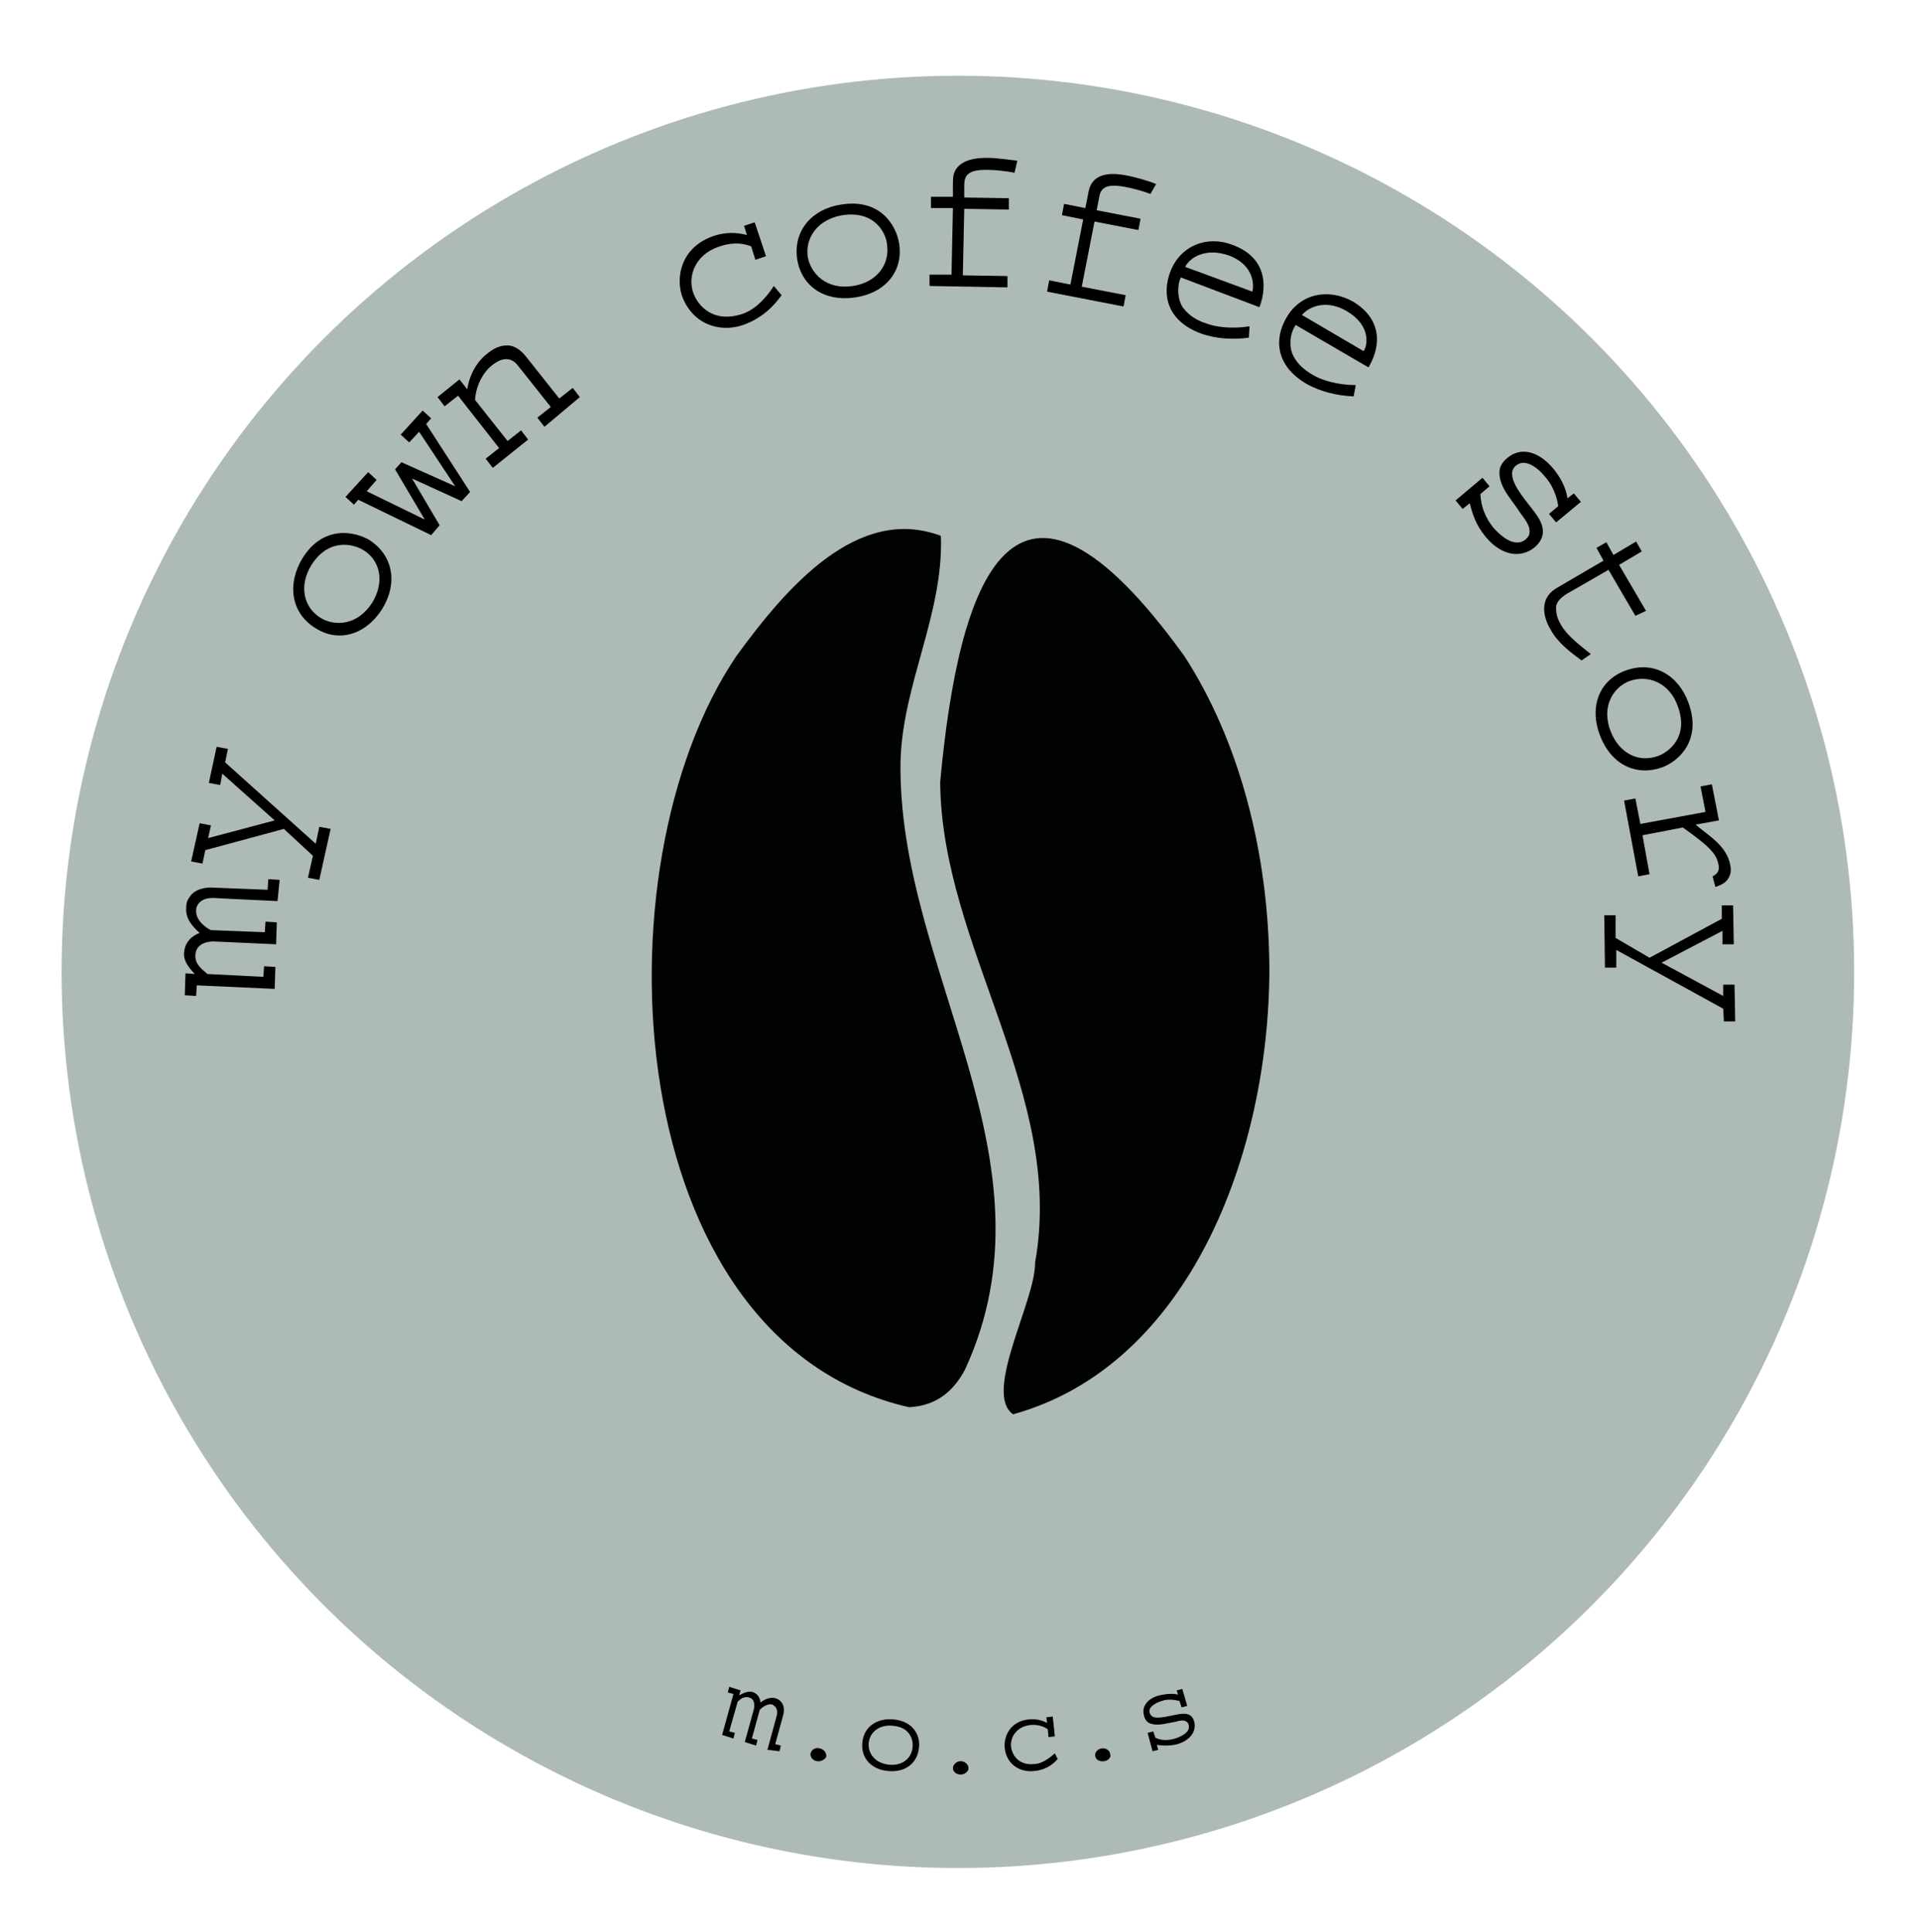
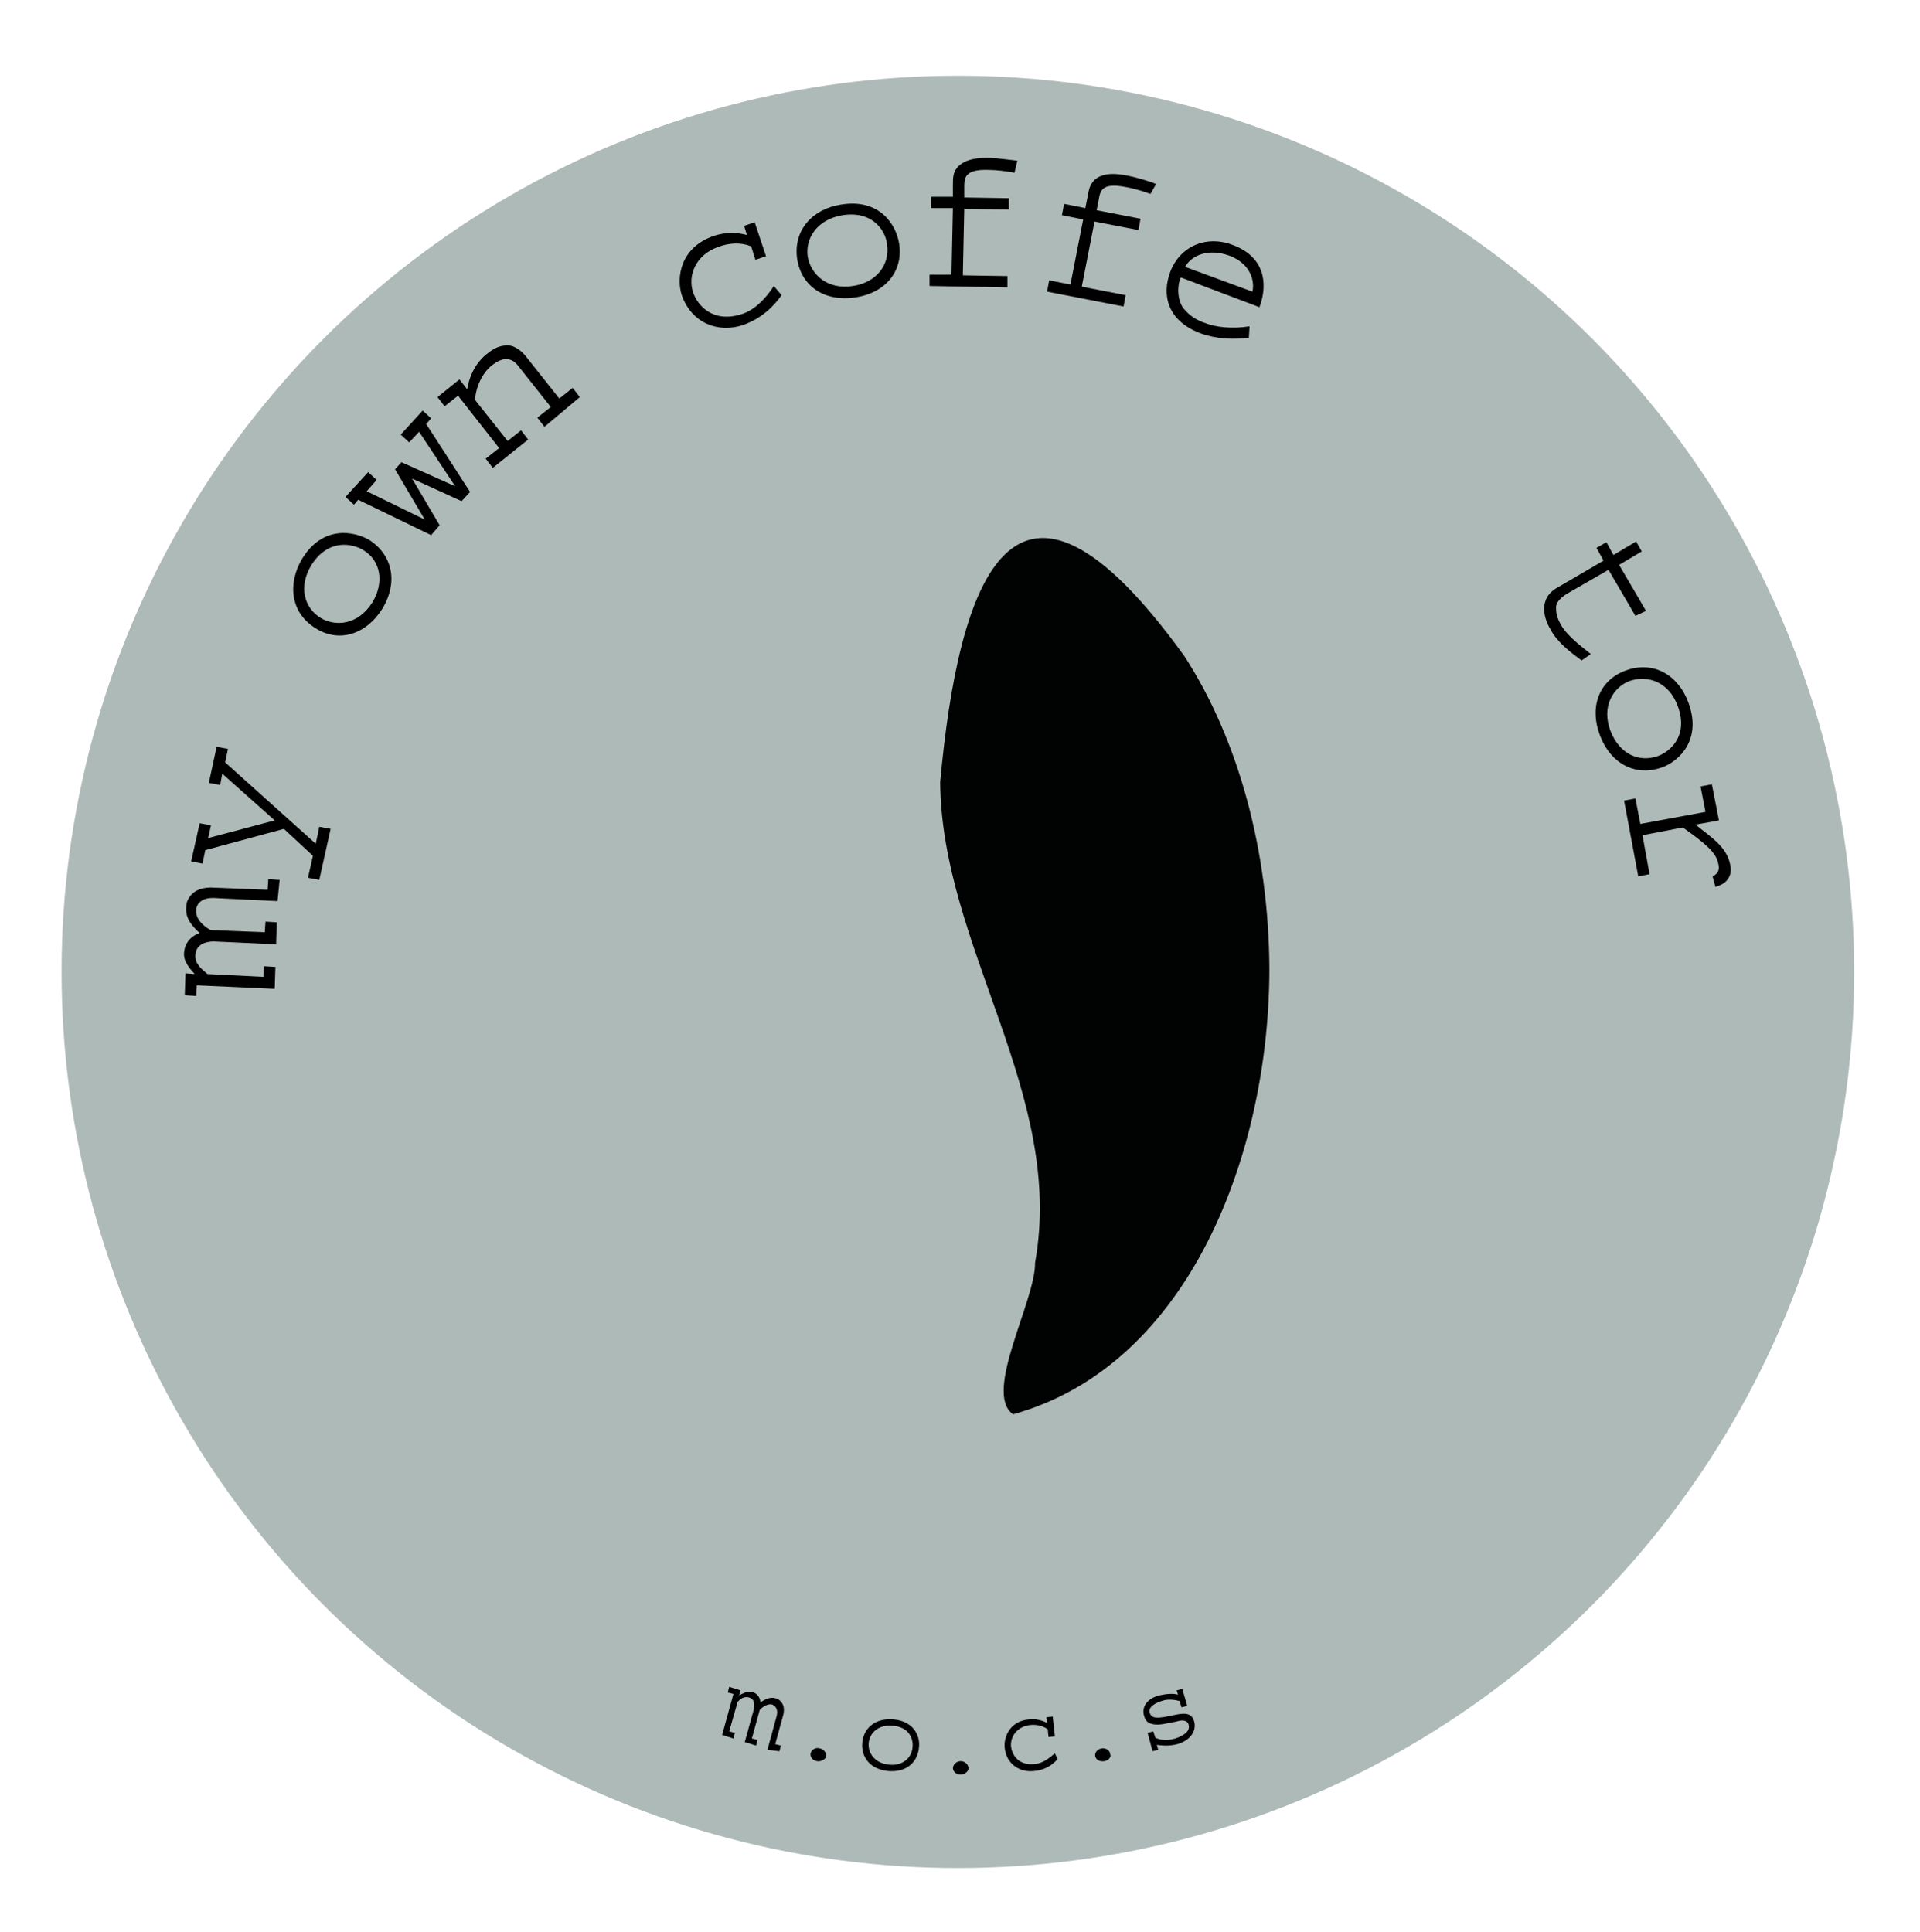
<svg xmlns="http://www.w3.org/2000/svg" version="1.1" id="Lag_1" x="0px" y="0px" viewBox="0 0 271.2 272.9" style="enable-background:new 0 0 271.2 272.9;" xml:space="preserve">
  <style type="text/css">
	.st0{fill:#AEBAB8;}
	.st1{fill:#010202;}
</style>
  <circle class="st0" cx="135.3" cy="137.3" r="126.6" />
  <g>
    <path d="M39.2,127.3l-8.3-0.4c-1.1-0.1-2.2-0.1-2.9,0.8c-0.2,0.3-0.3,0.6-0.3,0.9c-0.1,1.6,1.8,2.7,2.1,2.8l7.6,0.3l0.1-1.5   l1.6,0.1l-0.1,3.1l-8.8-0.4c-0.3,0-2.5,0-2.6,1.9c-0.1,1.3,0.9,2,1.7,2.7l7.9,0.4l0.1-1.5l1.6,0.1l-0.1,3.1l-11-0.5l-0.1,1.5   l-1.6-0.1l0.1-3.1l1.3,0.1c-0.8-0.9-1.6-1.8-1.5-3c0.1-1.5,1.1-2.4,2.2-2.8c-1-0.9-2-2-1.9-3.5c0-0.6,0.1-1.1,0.5-1.6   c0.7-1.1,2.2-1.4,3.4-1.3l7.6,0.3l0.1-1.5l1.6,0.1L39.2,127.3z" />
    <path d="M31.8,107.7l12.8,11.5l0.5-2.4l1.6,0.3l-1.6,7.2l-1.6-0.3l0.7-3.1l-4.1-3.8l-11.1,3l-0.4,1.9l-1.6-0.3l1.2-5.4l1.6,0.3   l-0.4,1.8l9.4-2.5l-7.4-6.6l-0.3,1.6l-1.6-0.3l1.1-5.1l1.6,0.3L31.8,107.7z" />
    <path d="M54,86c-2.4,3.8-6.3,4.8-9.5,2.7c-3.5-2.2-3.9-6.3-1.8-9.8c2.9-4.7,7.3-3.9,9.5-2.6C55.4,78.4,56.3,82.2,54,86z M44,79.8   c-1.9,3.1-1,6.1,1.3,7.5c2,1.2,5.2,1.1,7.3-2.2c1.7-2.8,1.2-5.9-1.3-7.4C50,76.9,46.5,75.9,44,79.8z" />
    <path d="M60.2,59.9l6.2,9.6l-1.2,1.3l-7-3.2l3.9,6.6l-1.2,1.4l-10.3-5L50,71.3l-1.2-1.1l3.2-3.5l1.2,1.1l-1.4,1.6l8.2,4l-4.2-7.1   l0.9-1l7.6,3.4L59.2,61l-1.4,1.5l-1.2-1.1l3.1-3.4l1.2,1.1L60.2,59.9z" />
    <path d="M76.9,60.3l-1-1.3l1.9-1.5l-4.6-5.8c-1.2-1.6-2.7-0.9-3.7-0.1c-1.4,1.1-2.3,3.1-2.4,4.9l4.6,5.8l1.9-1.5l1,1.3l-5,4l-1-1.3   l1.9-1.5l-5.8-7.4l-1.9,1.5l-1-1.3l3.1-2.5l1.1,1.4c0.3-2,1.3-3.9,2.9-5.1c1.1-0.9,2-1.1,2.8-1.1c1.1,0,2.1,0.9,2.7,1.7l4.6,5.8   l1.9-1.5l1,1.3L76.9,60.3z" />
    <path d="M105,45.9c-3.5,1.2-7.3-0.2-8.7-4.2c-0.8-2.5-0.2-6.8,4.6-8.4c1.6-0.5,3.1-0.5,4.6-0.1l-0.4-1.3l1.5-0.5l1.6,4.8l-1.5,0.5   l-0.6-1.9c-1.5-0.6-3.1-0.5-4.7,0.1c-3.1,1.1-4.3,4-3.5,6.4c0.6,1.8,2.8,4.5,7.1,3c2.2-0.8,3.8-3.1,4.3-3.9l1.1,1.3   C109.2,43.4,107.5,45,105,45.9z" />
    <path d="M120.9,42c-4.5,0.7-7.7-1.6-8.3-5.4c-0.6-4.1,2.2-7.1,6.2-7.7c5.5-0.9,7.8,2.9,8.2,5.5C127.6,38.1,125.3,41.3,120.9,42z    M119,30.4c-3.6,0.6-5.3,3.3-4.9,5.9c0.4,2.3,2.6,4.7,6.4,4.1c3.3-0.5,5.2-3,4.8-5.8C125.2,33,123.6,29.7,119,30.4z" />
    <path d="M143.3,24.4c-1-0.2-2.6-0.4-3.7-0.4c-3.3-0.1-3.4,1.1-3.4,2.4l0,1.5l6.3,0.1l0,1.6l-6.3-0.1l-0.2,9.4l6.3,0.1l0,1.6   l-11-0.2l0-1.6l3.1,0l0.2-9.4l-3.1,0l0-1.6l3.1,0l0-1.5c0-0.6,0-1.2,0.1-1.6c0.6-2.4,3.8-2.4,4.8-2.4c1.2,0,3.3,0.3,4.2,0.4   L143.3,24.4z" />
    <path d="M162.5,27.4c-1-0.4-2.5-0.8-3.6-1c-3.2-0.6-3.5,0.5-3.7,1.8l-0.3,1.5l6.2,1.2l-0.3,1.6l-6.2-1.2l-1.8,9.2l6.2,1.2l-0.3,1.6   l-10.8-2.1l0.3-1.6l3,0.6l1.8-9.2l-3-0.6l0.3-1.6l3,0.6l0.3-1.5c0.1-0.5,0.2-1.2,0.4-1.6c1-2.3,4.1-1.7,5.2-1.5   c1.1,0.2,3.2,0.8,4.1,1.2L162.5,27.4z" />
    <path d="M169.6,47.1c-4.8-1.8-5.5-5.5-4.3-8.7c1.4-3.7,5.2-5.2,8.8-3.8c4.4,1.6,5.1,5.3,3.8,8.8l-11.1-4.2l-0.1,0.2   c-0.5,1.4-0.3,3.2,0.5,4.2c0.8,1,1.9,1.7,3.2,2.1c1.3,0.5,3.6,0.8,6.1,0.4l-0.1,1.6C174.3,48,171.8,47.9,169.6,47.1z M173.6,36.1   c-3.1-1.1-5.4,0.1-6.2,1.6l9.5,3.5C177.1,40.5,177.3,37.5,173.6,36.1z" />
-     <path d="M184.5,54.2c-4.4-2.6-4.5-6.4-2.8-9.3c2-3.5,6-4.2,9.4-2.3c4,2.4,4.1,6.1,2.2,9.3l-10.3-6l-0.1,0.2   c-0.8,1.3-0.8,3.1-0.2,4.2c0.6,1.2,1.6,2,2.8,2.7c1.2,0.7,3.4,1.4,6,1.4l-0.3,1.6C189,55.9,186.6,55.4,184.5,54.2z M190.3,44   c-2.8-1.7-5.3-0.8-6.4,0.5l8.7,5.1C193.1,49,193.8,46.1,190.3,44z" />
-     <path d="M209.9,75.9c-1.5-1.8-1.9-3.3-2.3-4.8l-1,0.8l-1-1.2l3.8-3.2l1,1.2l-1.3,1.1c0.1,1.8,0.7,3.3,1.8,4.7   c0.7,0.8,2.9,3.1,4.6,1.7c0.1-0.1,0.5-0.5,0.5-0.7c0.3-1.3-0.8-2.3-1.5-3.4c-1.2-1.8-2.8-3.4-2.7-5.5c0-0.7,0.5-1.4,1.1-1.9   c1.9-1.6,4.4-1,6.5,1.5c1,1.2,1.8,2.7,2,4.2l0.9-0.7l1,1.2l-3.5,2.9l-1-1.2l1.3-1.1c-0.2-1.4-0.8-3-1.9-4.2c-0.8-1-2.7-2.7-4.1-1.5   c-0.4,0.3-0.6,0.9-0.5,1.4c0.2,1.6,2,3.6,3.2,5.2c1.2,1.6,1.8,3.3,0,4.9C214.7,79,212,78.4,209.9,75.9z" />
    <path d="M219,88.9c-0.8-1.3-1.9-4.3,1-5.9l6.5-3.8l-1-1.8l1.4-0.8l1,1.8l3.2-1.9l0.8,1.4l-3.2,1.9l3.8,6.5L231,87l-3.8-6.5   l-5.9,3.4c-0.8,0.5-1.6,1.2-1.5,2.1c0,0.9,0.3,1.6,0.7,2.3c1,1.7,3,3.1,4.2,4.1l-1.3,0.9C221.9,92.2,220,90.8,219,88.9z" />
    <path d="M226,103.9c-1.6-4.2,0-7.9,3.7-9.2c3.9-1.4,7.4,0.7,8.8,4.6c1.9,5.2-1.3,8.2-3.7,9.1C231.2,109.7,227.6,108.1,226,103.9z    M237,99.8c-1.2-3.4-4.2-4.5-6.8-3.6c-2.2,0.8-4.1,3.5-2.7,7.1c1.2,3.1,3.9,4.5,6.7,3.5C235.6,106.3,238.6,104.2,237,99.8z" />
    <path d="M241.9,123.8c0.9-0.4,1-1.1,0.8-1.8c-0.3-1.5-1.5-2.6-5-5.1L232,118l1,5.5l-1.6,0.3l-2-10.7l1.6-0.3l0.7,3.6l9.2-1.7   l-0.7-3.6l1.6-0.3l1,5.1l-3.3,0.6c1.9,1.6,4.4,3,4.9,5.7c0.2,0.9,0,1.7-0.6,2.3c-0.4,0.4-0.9,0.6-1.5,0.8L241.9,123.8z" />
-     <path d="M243.4,142.5l-15.1-8.3l0,2.5l-1.6,0l-0.1-7.4l1.6,0l0,3.2l4.8,2.8l10.2-5.5l0-1.9l1.6,0l0.1,5.5l-1.6,0l0-1.9l-8.6,4.5   l8.7,4.7l0-1.6l1.6,0l0.1,5.2l-1.6,0L243.4,142.5z" />
  </g>
  <g>
    <path d="M108.4,247.2l1.2-4.4c0.2-0.6,0.3-1.2-0.1-1.7c-0.1-0.1-0.3-0.2-0.4-0.3c-0.8-0.2-1.7,0.6-1.8,0.8l-1.1,4l0.8,0.2l-0.2,0.8   l-1.6-0.5l1.3-4.7c0-0.2,0.3-1.3-0.7-1.6c-0.7-0.2-1.2,0.2-1.6,0.6l-1.2,4.2l0.8,0.2l-0.2,0.8l-1.6-0.5l1.6-5.8l-0.8-0.2l0.2-0.8   l1.6,0.5l-0.2,0.7c0.6-0.3,1.1-0.6,1.8-0.5c0.8,0.2,1.2,0.9,1.2,1.5c0.6-0.4,1.3-0.8,2.1-0.6c0.3,0.1,0.6,0.2,0.8,0.5   c0.5,0.5,0.5,1.3,0.3,2l-1.1,4l0.8,0.2l-0.2,0.8L108.4,247.2z" />
    <path d="M115.4,248.8c-0.7-0.1-1-0.7-0.9-1.1c0.1-0.5,0.7-0.9,1.3-0.7c0.6,0.1,1,0.7,0.9,1.2C116.5,248.6,115.9,248.9,115.4,248.8z   " />
    <path d="M125.5,250.2c-2.5-0.2-3.9-1.9-3.7-4c0.2-2.3,2.1-3.5,4.4-3.3c3.1,0.3,3.8,2.6,3.6,4C129.6,249,128,250.4,125.5,250.2z    M126.1,243.8c-2-0.2-3.3,1-3.4,2.5c-0.1,1.3,0.8,2.8,2.9,3c1.8,0.2,3.2-0.9,3.3-2.5C129,246,128.7,244,126.1,243.8z" />
    <path d="M135.7,250.7c-0.7,0-1.1-0.5-1.1-0.9c0-0.5,0.5-1,1.1-1c0.6,0,1.1,0.5,1.1,1C136.8,250.3,136.2,250.7,135.7,250.7z" />
    <path d="M146,250.2c-2,0.2-3.9-1-4.1-3.4c-0.1-1.5,0.8-3.7,3.5-3.9c0.9-0.1,1.7,0.1,2.5,0.5l-0.1-0.8l0.9-0.1l0.3,2.8l-0.9,0.1   l-0.1-1.1c-0.7-0.5-1.6-0.7-2.5-0.6c-1.8,0.2-2.8,1.6-2.7,3c0.1,1,0.9,2.8,3.4,2.5c1.3-0.1,2.4-1.2,2.8-1.5l0.4,0.8   C148.6,249.4,147.5,250.1,146,250.2z" />
    <path d="M156,248.8c-0.7,0.1-1.2-0.2-1.3-0.7c-0.1-0.5,0.3-1,0.9-1.1c0.6-0.1,1.2,0.3,1.2,0.8C157,248.2,156.6,248.7,156,248.8z" />
    <path d="M166.3,246.4c-1.2,0.3-2.1,0.2-2.9,0.1l0.2,0.7l-0.8,0.2l-0.7-2.6l0.8-0.2l0.3,0.9c0.9,0.4,1.8,0.4,2.8,0.1   c0.6-0.2,2.2-0.8,1.9-1.9c0-0.1-0.1-0.3-0.2-0.4c-0.6-0.5-1.3-0.1-2,0c-1.2,0.2-2.3,0.6-3.4,0.1c-0.4-0.2-0.6-0.6-0.7-1   c-0.4-1.3,0.5-2.5,2.2-2.9c0.9-0.2,1.8-0.3,2.6-0.1l-0.2-0.6l0.8-0.2l0.7,2.4l-0.8,0.2l-0.3-0.9c-0.8-0.2-1.7-0.3-2.5,0   c-0.7,0.2-2,0.8-1.7,1.7c0.1,0.3,0.3,0.5,0.6,0.6c0.8,0.2,2.2-0.2,3.3-0.4c1.1-0.2,2.1-0.2,2.4,1.1   C169,244.7,168,245.9,166.3,246.4z" />
  </g>
  <g>
    <path class="st1" d="M167.3,92.7C143,59,135.4,82.2,132.8,110.5c0.2,23.3,17.7,44.1,13.4,67.9c0.1,5.3-7.4,18.4-3.1,21.4   c24.9-6.9,36.2-36.9,36.2-63C179.2,120.3,175,104.6,167.3,92.7z" />
-     <path class="st1" d="M128.4,198.8c3.9-0.2,6.3-2.3,7.9-5.3c13.7-29.7-9.6-56.5-9.1-86c0.3-10.9,6.1-20.8,5.7-31.8   c-11.7-4.4-21.7,7.1-28.9,17C83.8,122.6,87.5,189.5,128.4,198.8z" />
  </g>
</svg>